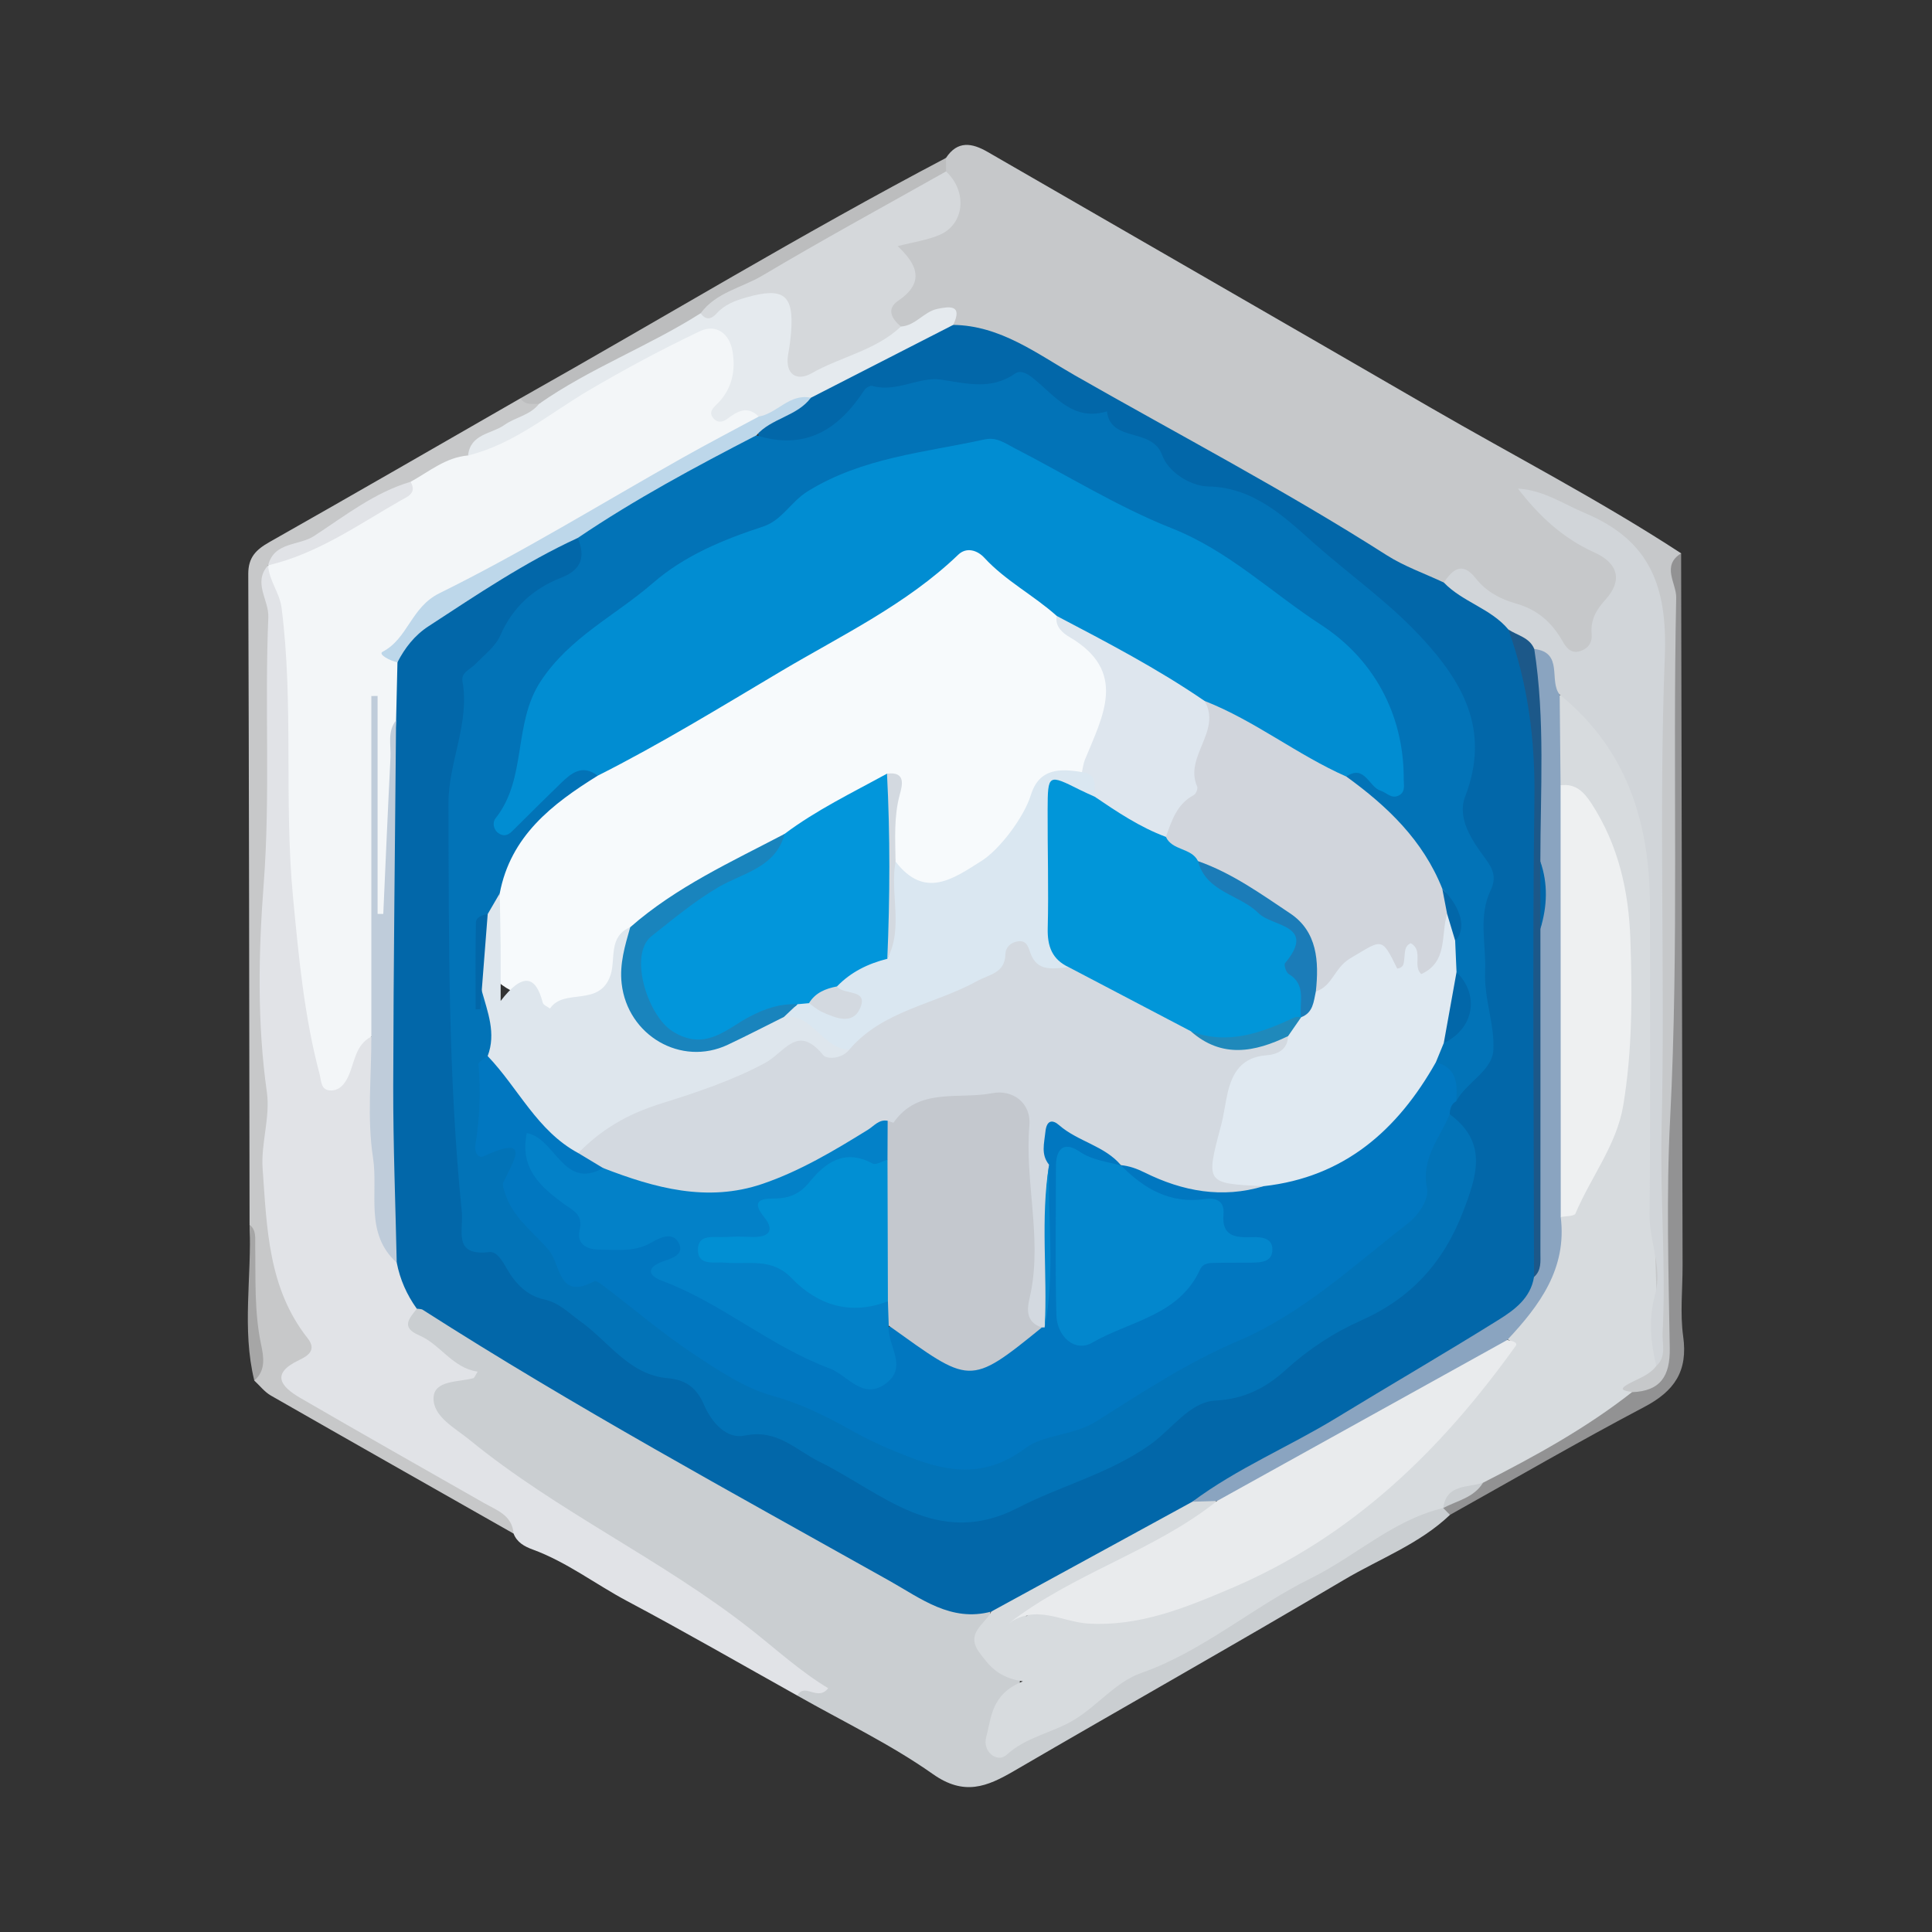
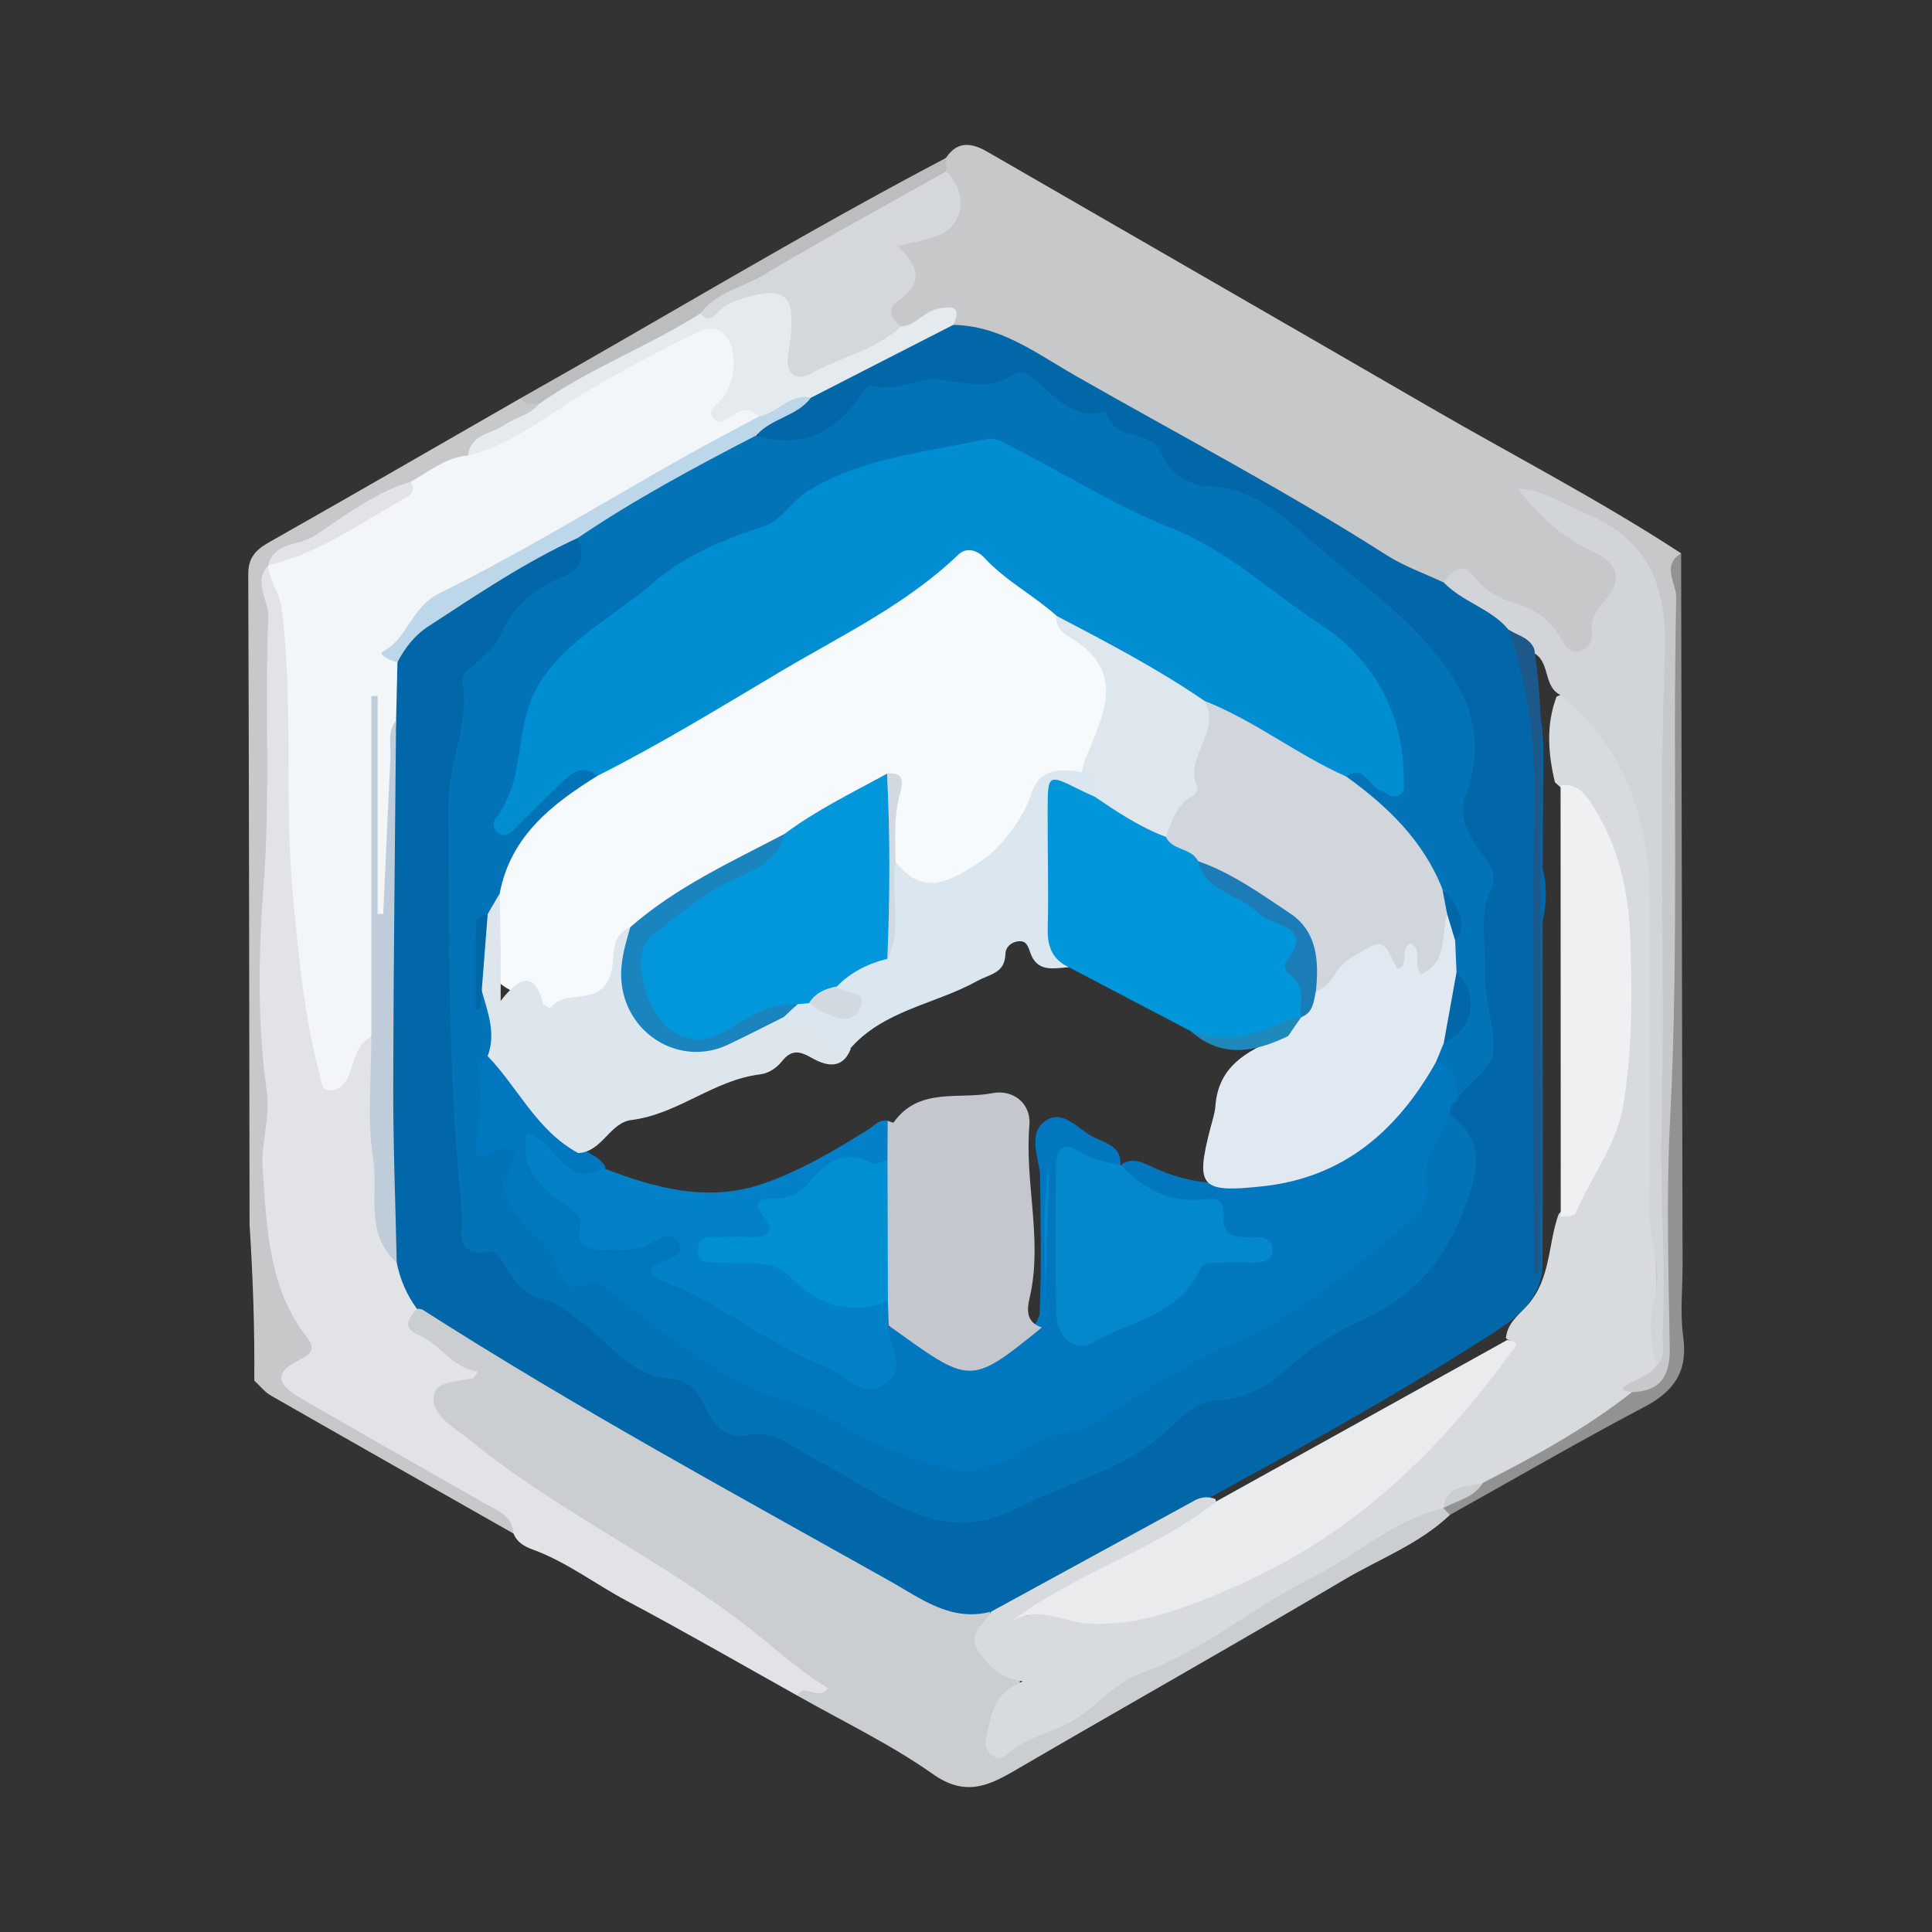
<svg xmlns="http://www.w3.org/2000/svg" version="1.1" id="Layer_1" x="0px" y="0px" width="200px" height="200px" viewBox="0 0 200 200" enable-background="new 0 0 200 200" xml:space="preserve">
  <rect x="0" y="0" width="200" height="200" fill="#333333" stroke="none" />
  <g>
    <path fill="#C6C8CA" d="M97.926,16.35c1.207-1.828,2.703-1.553,4.319-0.62c15.253,8.808,30.521,17.589,45.761,26.42   c8.683,5.031,17.614,9.636,26.027,15.132c-0.682,1.159-0.211,2.405-0.214,3.598c-0.036,15.479,0.22,30.964-0.108,46.437   c-0.227,10.686-0.191,21.367-0.179,32.049c0.003,2.947-1.023,4.646-3.78,5.396c-0.871,0.01-1.924,0.143-2.173-0.949   c-0.201-0.881,0.747-1.233,1.34-1.671c0.622-0.46,1.241-0.914,1.724-1.522c1.282-3.803,0.64-7.733,0.474-11.558   c-0.149-3.439,0.004-6.835,0.037-10.256c0.181-18.707-0.004-37.415,0.083-56.123c0.013-2.901-0.966-4.817-3.59-6.15   c-2.734-1.389-5.083-3.494-8.105-4.423c1.73,1.341,3.309,2.855,5.24,3.956c3.618,2.063,3.966,3.404,1.946,6.939   c-0.446,0.781-0.749,1.603-1.048,2.445c-1.098,3.091-2.701,3.585-4.721,1.145c-2.554-3.086-6.494-3.78-9.489-6.049   c-0.481-0.364-1.072-0.029-1.586,0.181c-2.76,0.248-4.85-1.435-6.972-2.701c-12.081-7.209-24.35-14.081-36.663-20.881   c-2.353-1.299-4.833-2.181-7.379-2.94c-0.808-1.036-1.687-1.613-3.007-0.72c-0.806,0.545-1.695,1.014-2.753,0.747   c-1.877-1.057-1.627-2.419-0.495-3.837c0.799-1.001,1.5-1.959,0.561-3.244c-1.304-1.786-0.386-2.41,1.352-2.94   c4.205-1.283,4.647-2.332,3.072-6.522C97.488,17.187,97.576,16.736,97.926,16.35z" />
    <path fill="#CACED1" d="M150.1,156.819c-3.166,3.018-7.269,4.533-10.946,6.711c-11.333,6.711-22.812,13.175-34.193,19.806   c-2.803,1.633-5.154,2.598-8.387,0.318c-4.402-3.104-9.336-5.456-14.041-8.13c-0.062-1.605,1.13-0.835,1.75-0.981   c-9.24-7.305-19.195-13.674-29.334-19.802c-3.09-1.868-5.774-4.458-8.629-6.735c-1.082-0.863-2.47-1.89-2.08-3.543   c0.434-1.839,2.184-1.969,3.719-2.23c-2.059-0.897-3.743-2.369-5.418-3.789c-1.562-1.324-0.915-2.513,0.726-3.322   c1.324-0.083,2.294,0.709,3.326,1.345c16.15,9.948,32.737,19.135,49.29,28.383c2.151,1.202,4.597,0.642,6.682,1.733   c-0.402,2.612-0.92,5.168,2.333,6.619c1.298,0.579,0.458,1.642-0.163,2.479c-0.995,1.342-2.344,3.106-1.224,4.439   c0.897,1.068,2.608-0.551,3.79-1.123c2.871-1.388,5.851-2.718,8.163-5.014c1.583-1.572,3.835-1.717,5.575-2.872   c5.909-3.925,12.351-6.949,18.248-10.899c3.012-2.017,5.982-4.257,9.853-4.428C149.62,155.981,149.959,156.308,150.1,156.819z" />
    <path fill="#E1E3E7" d="M43.144,135.474c-0.73,0.987-1.723,1.912,0.245,2.756c2.205,0.946,3.449,3.38,6.056,3.765   c-0.241,0.371-0.317,0.637-0.454,0.675c-1.545,0.42-4.024,0.202-4.108,2.001c-0.092,1.971,2.225,3.154,3.732,4.386   c9.086,7.43,19.868,12.347,29.113,19.616c2.642,2.077,5.11,4.345,8.008,6.091c-1.114,1.412-2.406-0.633-3.202,0.76   c-5.858-3.268-11.67-6.624-17.593-9.771c-3.288-1.747-6.267-4.056-9.802-5.35c-0.834-0.305-1.626-0.73-1.976-1.65   c-3.856-3.616-8.748-5.584-13.219-8.206c-3.16-1.854-6.205-3.905-9.492-5.556c-1.935-0.972-2.515-2.523-0.906-4.32   c0.873-0.975,0.883-1.831,0.318-3.002c-3.082-6.382-3.875-13.221-3.307-20.16c0.257-3.146-0.125-6.209-0.156-9.307   c-0.134-13.351,0.688-26.691,0.408-40.041c-0.046-2.221,0.05-4.439-0.247-6.663c-0.141-1.055-0.696-2.546,1.144-2.953   c1.829,1.142,2.084,3.019,2.31,4.921c0.646,5.42,0.703,10.86,0.751,16.313c0.077,8.781,0.497,17.553,2.088,26.217   c0.296,1.609,0.435,3.313,1.561,4.809c1.94-0.536,1.522-3.981,4.217-3.46c0.834,1.041,0.801,2.291,0.787,3.509   c-0.059,5.124,0.09,10.233,0.656,15.335c0.153,1.378,0.44,2.611,1.226,3.73C42.214,131.67,43.154,133.415,43.144,135.474z" />
    <path fill="#C7C8C9" d="M27.755,58.522c-1.613,1.793,0.099,3.582,0.022,5.384c-0.396,9.189,0.223,18.374-0.479,27.593   c-0.543,7.13-0.686,14.381,0.331,21.583c0.361,2.559-0.63,5.287-0.442,7.898c0.441,6.111,0.567,12.371,4.654,17.546   c0.955,1.209,0.083,1.815-0.884,2.273c-3.007,1.423-1.834,2.774,0.132,3.916c6.313,3.665,12.668,7.259,19.01,10.873   c1.334,0.76,2.921,1.261,3.064,3.166c-8.378-4.756-16.763-9.503-25.124-14.288c-0.653-0.374-1.147-1.027-1.715-1.55   c0.049-5.383-0.145-10.759-0.488-16.13c-0.035-22.454-0.054-44.908-0.135-67.362c-0.006-1.735,0.812-2.529,2.194-3.311   c8.687-4.915,17.327-9.912,25.983-14.881c0.694,0.263,1.621-0.17,2.11,0.707c-0.261,1.578-1.72,1.809-2.8,2.41   c-1.603,0.892-3.313,1.603-4.519,3.072c-1.884,1.111-3.912,1.951-5.793,3.07c-5.238,1.989-9.469,5.849-14.672,7.903   C28.055,58.439,27.905,58.48,27.755,58.522z" />
    <path fill="#929293" d="M150.1,156.819c-0.233-0.236-0.467-0.473-0.7-0.709c0.047-0.142,0.095-0.283,0.14-0.426   c1.084-1.286,2.776-1.725,3.973-2.857c5.227-2.76,9.959-6.395,15.436-8.71c2.948-0.108,3.949-1.671,3.904-4.553   c-0.123-7.897-0.37-15.815,0.036-23.693c0.928-18.003,0.251-36.009,0.631-54.008c0.031-1.47-1.562-3.302,0.511-4.581   c0.05,24.579,0.1,49.158,0.149,73.737c0.005,2.447-0.272,4.932,0.063,7.332c0.5,3.576-0.891,5.644-4.001,7.283   C163.451,149.214,156.806,153.073,150.1,156.819z" />
    <path fill="#BCBDBE" d="M55.797,41.809c-0.692-0.02-1.446,0.165-1.919-0.578c14.695-8.272,29.116-17.028,44.048-24.881   c0.003,0.465,0.006,0.93,0.009,1.395c-1.961,2.348-4.672,3.675-7.276,5.05c-6.047,3.192-11.854,6.799-17.834,10.099   C67.416,36.372,61.805,39.47,55.797,41.809z" />
-     <path fill="#A6A6A6" d="M25.836,126.785c0.721,0.573,0.57,1.388,0.583,2.148c0.056,3.423-0.11,6.844,0.608,10.249   c0.252,1.193,0.539,2.684-0.702,3.732C25.015,137.573,26.075,132.159,25.836,126.785z" />
    <path fill="#0267A9" d="M43.144,135.474c-1.034-1.439-1.734-3.023-2.073-4.764c-0.543-1.11-0.883-2.286-0.906-3.515   c-0.201-10.409-1.372-20.826-0.564-31.219c0.542-6.978,0.507-13.932,0.582-20.898c-0.017-1.952-0.109-3.909,0.111-5.857   c0.299-1.821,1.198-3.305,2.668-4.405c4.416-3.306,9.191-6.046,13.992-8.736c0.95-0.532,2.001-1.003,3.12-0.316   c1.576,1.871,0.929,3.576-0.974,4.326c-4.637,1.828-6.198,6.531-9.497,9.578c-0.5,0.462-0.817,1.123-0.794,1.794   c0.11,3.146-1.202,6.165-1.258,9.162c-0.19,10.219-0.679,20.457,0.265,30.676c0.398,4.312,0.36,8.652,0.8,12.973   c0.234,2.3,0.874,3.534,2.812,5.225c4.194,3.661,9.405,5.845,13.273,9.849c0.773,0.8,1.644,1.639,2.739,1.848   c3.128,0.598,5.521,2.063,7.116,4.921c0.679,1.217,2.092,1.733,3.496,1.536c2.19-0.306,3.853,0.685,5.542,1.825   c4.167,2.812,8.616,5.077,13.339,6.822c2.101,0.777,3.904,0.602,6.044-0.325c5.593-2.422,11.519-4.041,16.508-7.816   c2.87-2.171,5.605-4.787,9.655-4.74c0.837,0.01,1.532-0.855,2.209-1.43c3.924-3.339,8.398-5.824,12.862-8.33   c5.216-2.929,6.299-8.341,7.714-13.422c0.492-1.767-1.776-2.975-2.215-4.717c-0.161-0.719,0.004-1.366,0.428-1.955   c1.166-1.172,1.406-3.014,2.938-3.961c0.729-0.451,0.87-1.407,0.524-2.116c-1.44-2.953-0.221-6.16-0.976-9.168   c-0.133-0.53-0.153-1.131-0.031-1.659c0.919-3.978,0.816-7.777-1.439-11.388c-0.643-1.029-0.482-2.352-0.057-3.568   c1.915-5.478,0.121-10.275-3.631-14.036c-5.389-5.402-11.143-10.471-17.522-14.747c-1.222-0.819-2.543-1.374-4.003-1.548   c-2.086-0.249-3.859-1.255-5.266-2.67c-2.608-2.624-5.551-4.522-9.179-5.355c-0.977-0.224-1.843-0.826-2.589-1.48   c-1.965-1.725-3.93-2.922-6.506-1.078c-0.642,0.459-1.494,0.151-2.27-0.001c-4.369-0.856-8.333-0.528-12.035,2.581   c-2.581,2.168-5.567,4.912-9.464,2.019c-0.647-1.466,0.561-1.935,1.426-2.487c1.195-0.762,2.492-1.362,3.644-2.199   c3.752-2.262,7.662-4.229,11.599-6.141c1.056-0.513,2.058-1.324,3.375-0.929c4.889,0.06,8.698,3.002,12.603,5.231   c10.776,6.151,21.781,11.915,32.254,18.599c1.834,1.171,3.947,1.904,5.931,2.84c3.42,0.668,6.062,2.411,7.696,5.561   c1.471,3.938,2.634,7.873,2.599,12.197c-0.144,17.631-0.012,35.264-0.077,52.889c-0.106,3.431-2.445,5.316-4.997,6.963   c-8.927,5.76-18.187,10.958-27.507,16.045c-1.167,0.637-2.319,1.285-3.427,2.015c-5.745,3.315-11.524,6.573-17.377,9.698   c-1.164,0.621-2.359,1.236-3.753,1.158c-4.159,1.125-7.324-1.376-10.525-3.173c-16.244-9.118-32.622-18.012-48.325-28.062   C43.605,135.486,43.355,135.511,43.144,135.474z" />
    <path fill="#D7DBDE" d="M102.622,166.828c6.936-3.789,13.873-7.578,20.809-11.368c0.754-0.475,1.548-0.609,2.395-0.281   c0.603,2.213-1.421,2.521-2.566,3.133c-4.604,2.464-9.076,5.198-13.946,7.149c-1.109,0.444-2.263,0.856-3.144,1.918   c1.269-1.247,2.595-1.18,4.095-0.71c4.605,1.446,9.209,0.668,13.323-1.299c5.901-2.82,11.744-5.826,17.188-9.548   c2.898-1.981,5.304-4.322,7.456-7.059c2.588-3.291,4.988-6.748,8.047-9.652c0.467-0.443-0.571-0.345-0.363-0.766   c0.193-1.426,1.353-2.275,2.184-3.202c2.444-2.724,2.136-6.286,3.23-9.41c4.593-5.549,6.34-12.078,6.514-19.117   c0.126-5.111,0.179-10.232-0.715-15.294c-0.743-4.203-2.959-7.571-6.161-10.337c-0.711-2.975-0.941-5.939,0.17-8.877   c1.986-0.96,2.812,0.743,3.762,1.794c4.696,5.196,6.723,11.362,6.567,18.341c-0.23,10.331,0.006,20.665-0.196,31.002   c-0.117,6.028,0.479,12.099,0.19,18.16c-0.736,0.962-1.86,1.292-2.866,1.846c-1.324,0.73-0.138,0.713,0.35,0.863   c-4.766,3.746-10.053,6.639-15.43,9.382c-1.316,0.956-3.221,0.983-4.113,2.609c0,0-0.005,0.003-0.005,0.003   c-5.199,1.25-9.07,4.992-13.696,7.274c-6.03,2.974-11.13,7.542-17.573,9.809c-2.65,0.933-4.489,3.373-6.954,4.855   c-2.245,1.35-4.912,1.738-6.961,3.605c-1.004,0.915-2.522-0.367-2.13-1.791c0.554-2.016,0.489-4.486,3.804-5.809   c-2.586-0.387-3.517-1.659-4.487-2.96C99.885,169.056,101.957,168.17,102.622,166.828z" />
    <path fill="#D1D5D9" d="M171.463,141.407c-0.597-2.464-0.823-4.896-0.121-7.422c0.766-2.758-0.607-5.441-0.582-8.219   c0.095-10.647,0.033-21.295,0.039-31.943c0.005-8.638-2.37-16.258-9.342-21.921c-1.753-0.933-0.935-3.512-2.807-4.365   c-1.005-0.61-1.925-1.311-2.503-2.37c-1.818-2.184-4.747-2.842-6.683-4.864c0.94-1.391,1.92-2.195,3.308-0.428   c1.065,1.355,2.548,2.152,4.175,2.608c2.172,0.609,3.688,1.93,4.79,3.863c0.363,0.638,0.859,1.38,1.845,1.055   c0.849-0.28,1.263-0.898,1.184-1.781c-0.128-1.444,0.473-2.493,1.438-3.554c1.785-1.963,1.32-3.762-1.146-4.872   c-3.257-1.466-5.761-3.791-7.917-6.616c2.632,0.156,4.684,1.588,6.943,2.538c6.748,2.839,8.538,7.617,8.255,14.864   c-0.638,16.339,0.048,32.726-0.336,49.082c-0.164,6.975,0.473,13.92,0.109,20.876C172.049,139.112,172.55,140.416,171.463,141.407z   " />
    <path fill="#D5D8DB" d="M72.535,32.425c1.594-2.167,4.255-2.629,6.396-3.901c6.259-3.72,12.659-7.203,19.004-10.778   c2.226,2.08,1.93,5.459-0.675,6.572c-1.282,0.548-2.715,0.742-4.332,1.162c1.965,1.843,2.889,3.726,0.068,5.641   c-1.274,0.865-0.697,1.871,0.269,2.682c0.13,1.621-1.31,1.898-2.257,2.498c-1.968,1.245-4.194,1.998-6.326,2.9   c-2.389,1.01-3.831-0.12-3.876-2.72c-0.102-5.97-0.303-6.087-5.852-3.603C74.083,33.265,73.023,34.265,72.535,32.425z" />
    <path fill="#E5EAEE" d="M72.535,32.425c0.515,0.759,1.112,0.622,1.619,0.053c0.852-0.957,1.969-1.367,3.142-1.699   c3.826-1.085,4.901-0.25,4.597,3.592c-0.06,0.76-0.161,1.52-0.296,2.271c-0.383,2.134,0.898,2.866,2.416,2.002   c3.032-1.727,6.633-2.358,9.252-4.841c1.51-0.088,2.37-1.532,3.764-1.825c1.324-0.279,2.642-0.424,1.645,1.657   c-4.91,2.514-9.82,5.028-14.731,7.542c-1.748,0.721-3.278,1.927-5.166,2.339c-1.108-0.076-2.183-0.062-3.223,0.483   c-0.735,0.385-1.517,0.315-2.111-0.372c-0.633-0.733-0.307-1.456,0.105-2.135c0.691-1.139,1.41-2.259,1.436-3.657   c0.042-2.226-1.152-3.215-3.112-2.272c-5.656,2.721-11.187,5.672-16.327,9.324c-2.076,1.475-4.249,3.018-7.091,2.265   c0.242-2.258,2.431-2.217,3.771-3.166c1.137-0.805,2.655-0.996,3.571-2.175C61.064,38.123,67.128,35.861,72.535,32.425z" />
    <path fill="#F3F6F8" d="M48.455,47.15c4.764-1.172,8.433-4.353,12.533-6.761c3.731-2.191,7.557-4.244,11.464-6.1   c1.684-0.8,3.062,0.237,3.375,2.061c0.352,2.05-0.059,3.987-1.647,5.523c-0.394,0.381-0.834,0.821-0.344,1.408   c0.442,0.53,0.993,0.43,1.476,0.063c1.039-0.787,2.069-1.38,3.232-0.221c-0.238,1.138-1.21,1.567-2.082,1.993   c-5.186,2.534-9.867,5.956-15.039,8.509c-5.571,2.751-10.896,5.949-16.255,9.074c-2.142,1.249-3.954,3.036-4.023,5.859   c-0.047,2.003-0.094,4.007-0.141,6.01c-0.434,6.418-0.044,12.872-0.875,19.273c-0.07,0.539,0.041,1.124-1.254,1.787   c-0.142-7.918-0.033-15.51-0.076-22.933c-0.439,0.24,0.013,1.019,0.012,1.598c-0.02,9.541-0.179,19.085,0.616,28.612   c0.126,1.509,0.302,3.152-0.984,4.402c-1.709,0.883-1.723,2.75-2.433,4.21c-0.365,0.75-0.887,1.365-1.738,1.367   c-1.079,0.003-0.992-0.95-1.187-1.685c-1.598-6.014-2.162-12.152-2.752-18.339c-0.951-9.967,0.087-19.983-1.182-29.922   c-0.205-1.608-1.308-2.832-1.393-4.417c0,0,0.001,0,0.001,0c4.123-2.108,8.235-4.234,12.18-6.667c0.925-0.571,2.09-0.831,2.57-1.98   C44.423,48.824,46.142,47.339,48.455,47.15z" />
    <path fill="#BFCCDA" d="M38.442,107.308c0-11.751,0-23.502,0-35.254c0.215-0.003,0.431-0.007,0.646-0.01c0,7.52,0,15.041,0,22.561   c0.197,0.002,0.394,0.003,0.59,0.005c0.243-5.394,0.468-10.79,0.744-16.183c0.067-1.296-0.346-2.685,0.58-3.858   c-0.106,12.627-0.269,25.253-0.295,37.88c-0.012,6.087,0.233,12.174,0.362,18.26c-3.356-3.013-1.892-7.227-2.453-10.851   C37.984,115.764,38.452,111.499,38.442,107.308z" />
    <path fill="#E1E3E7" d="M42.506,49.875c0.696,1.198-0.364,1.556-1.038,1.941c-4.424,2.531-8.629,5.52-13.712,6.706   c0.635-2.455,3.177-2.006,4.749-3.03C35.704,53.409,38.749,50.987,42.506,49.875z" />
    <path fill="#CACED1" d="M149.405,156.107c0.336-2.499,2.523-2.082,4.112-2.609C152.576,155.045,150.844,155.345,149.405,156.107z" />
    <path fill="#0273B7" d="M150.073,115.346c3.98,2.924,2.817,6.375,1.355,10.156c-2.028,5.247-5.408,8.92-10.548,11.203   c-2.824,1.254-5.423,2.968-7.76,5.086c-2.034,1.843-4.239,3.036-7.324,3.2c-2.618,0.139-4.5,2.974-6.727,4.554   c-4.24,3.008-9.207,4.229-13.682,6.539c-8.376,4.323-14.107-1.585-20.549-4.763c-2.482-1.225-4.381-3.416-7.738-2.711   c-1.876,0.394-3.413-1.309-4.229-3.201c-0.71-1.647-1.783-2.577-3.763-2.742c-3.959-0.329-6.105-3.796-9.023-5.877   c-1.242-0.886-2.193-1.943-3.817-2.292c-1.68-0.361-2.898-1.6-3.762-3.101c-0.455-0.791-1.053-1.877-1.843-1.783   c-3.827,0.453-2.664-2.23-2.86-4.177c-1.417-14.051-1.337-28.144-1.379-42.241c-0.013-4.313,2.229-8.298,1.451-12.668   c-0.163-0.916,0.798-1.227,1.324-1.77c0.922-0.952,2.094-1.831,2.598-2.986c1.28-2.933,3.434-4.849,6.285-5.964   c2.159-0.844,2.522-2.175,1.733-4.124c-0.095-0.91,0.439-1.426,1.16-1.8c5.16-2.681,10.015-5.896,15.152-8.614   c0.665-0.352,1.396-0.717,2.174-0.206c5.046,1.596,8.505-0.573,11.172-4.677c0.154-0.236,0.601-0.505,0.82-0.441   c2.499,0.724,4.847-0.986,7.126-0.646c2.703,0.403,5.185,1.097,7.662-0.628c0.572-0.399,1.272,0.008,1.828,0.45   c2.266,1.801,4.116,4.537,7.68,3.465c0.412,3.29,4.667,1.593,5.729,4.552c0.611,1.701,2.875,3.185,4.78,3.221   c4.716,0.09,7.956,3.232,10.866,5.821c3.614,3.215,7.622,6.022,10.96,9.573c4.485,4.771,7.407,9.793,4.751,16.697   c-0.868,2.257,0.703,4.569,2.087,6.423c0.854,1.143,1.15,2.029,0.547,3.295c-1.298,2.728-0.453,5.566-0.57,8.351   c-0.122,2.901,0.993,5.501,0.854,8.169c-0.113,2.171-2.786,3.342-3.851,5.314c-0.946-1.259-1.357-2.825-2.345-4.062   c-0.227-0.892,0.122-1.599,0.706-2.231c2.522-2.231,2.782-3.779,1.193-7.195c-0.374-0.931-0.39-1.873-0.097-2.824   c0.936-2.125-0.211-3.708-1.384-5.283c-2.201-3.856-4.528-7.596-8.375-10.098c-0.639-0.415-1.137-1.054-1.256-1.881   c1.649-0.979,1.649-0.979,4.687,0.631c0.608-1.503,0.613-3.059,0.139-4.457c-1.756-5.179-4.617-9.596-9.417-12.501   c-1.14-0.689-2.392-1.217-3.425-2.058c-7.839-6.381-17.26-9.946-26.023-14.681c-1.196-0.646-2.44-1.078-3.833-0.824   c-5.881,1.073-11.916,1.627-17.091,5.082c-8.07,5.388-17.362,8.884-24.498,15.704c-3.12,2.982-5.466,6.454-4.984,11.06   c0.131,1.249-0.241,2.128-0.905,3.059c-0.678,0.95-1.624,1.833-1.136,3.572c1.959-1.533,3.369-3.388,5.138-4.819   c1.991-1.61,3.256-1.467,4.266,0.325c-0.872,1.332-2.385,1.881-3.527,2.887c-2.914,2.567-5.511,5.328-6.24,9.347   c-0.334,0.926-0.728,1.817-1.449,2.517c-1.856,2.708,0.047,5.911-1.547,8.256c-0.095-0.107,0.211-0.574,0.573-1.037   c2.408,1.846,1.856,4.248,1.269,6.659c-1.636,2.543-0.054,5.472-0.953,8.126c-0.21,0.619,0.441,0.942,1.076,0.919   c2.528-0.093,2.773,1.417,2.195,3.298c-0.574,1.867,0.207,3.243,1.313,4.568c1.343,1.611,3.134,2.873,3.829,4.989   c0.141,0.428,0.496,0.88,0.955,0.808c3.14-0.494,4.81,1.992,6.936,3.449c5.489,3.764,10.973,7.38,17.358,9.666   c4.656,1.666,8.739,4.771,13.674,6.03c2.096,0.535,3.744,0.621,5.639-0.611c3.549-2.308,7.974-2.515,11.624-4.868   c7.077-4.562,14.691-8.23,21.893-12.607c3.273-1.989,5.481-5.158,8.603-7.31c1.211-0.835,1.328-2.434,1.523-3.921   C147.165,119.242,147.488,116.686,150.073,115.346z" />
    <path fill="#0177C0" d="M150.073,115.346c-1.011,2.463-2.974,4.526-2.351,7.653c0.23,1.154-0.849,2.774-2.027,3.686   c-5.635,4.365-10.811,9.275-17.585,12.155c-5.126,2.179-9.883,5.297-14.616,8.295c-2.351,1.489-5.401,1.339-7.327,2.77   c-4.037,2.999-7.692,2.594-11.94,0.96c-1.976-0.76-3.891-1.569-5.72-2.59c-2.701-1.508-5.36-2.901-8.439-3.749   c-2.996-0.825-5.776-2.701-8.421-4.462c-3.125-2.081-6-4.537-8.994-6.816c-0.349-0.266-0.92-0.729-1.129-0.617   c-3.777,2.029-3.437-1.723-4.745-3.253c-1.58-1.848-3.646-3.304-4.454-5.742c-0.134-0.405-0.362-0.937-0.213-1.253   c1.054-2.24,2.963-4.973-2.032-2.699c-0.644,0.293-0.973-0.515-0.884-1.055c0.463-2.811,0.58-5.621,0.332-8.46   c-0.022-0.252,0.622-0.562,0.957-0.845c1.578,0.324,2.245,1.671,3.043,2.811c1.839,2.626,3.967,4.942,6.685,6.678   c0.808,0.7,1.978,0.965,2.471,2.044c-1.514,2.207-3.214,1.271-4.837,0.212c-0.922-0.602-1.502-1.624-2.568-2.445   c0.042,2.119,1.244,3.341,2.549,4.465c1.341,1.155,2.864,2.109,3.183,4.092c0.171,1.061,1.095,1.289,2.041,1.344   c1.351,0.079,2.649-0.118,3.924-0.594c1.251-0.466,2.667-1.065,3.669,0.271c1.148,1.53-0.749,2.256-1.302,3.572   c6.235,3.156,11.971,7.155,18.367,9.983c3.505,1.55,3.931,1.302,3.757-2.589c-0.025-0.559-0.031-1.11,0.228-1.627   c1.383-0.86,2.249,0.331,3.193,0.9c5.648,3.398,7.266,3.23,12.334-1.466c0.16-0.292,0.295-0.588,0.396-0.904   c0.212-4.886,0.093-9.764,0.05-14.641c-0.269-1.842-1.183-4.1,0.47-5.338c1.832-1.372,3.423,0.764,4.996,1.586   c1.248,0.652,3.12,0.963,2.836,3.1c-0.947,0.688-1.982,0.401-2.852-0.005c-2.204-1.029-3.004-0.381-2.955,1.985   c0.081,3.882-0.06,7.77,0.049,11.651c0.104,3.684,1.674,4.635,4.925,2.696c3.078-1.836,6.666-2.897,8.819-6.271   c1.158-1.815,3.777-0.612,6.321-1.45c-2.44-0.584-4.227-1.17-4.76-3.409c-0.24-1.008-1.448-0.887-2.311-0.907   c-2.098-0.048-3.855-1.019-5.546-2.066c-0.841-0.521-2.146-0.985-1.535-2.499c1.264-0.76,2.366-0.059,3.451,0.434   c3.443,1.563,7.014,1.912,10.705,1.241c6.889-1.147,12.487-4.296,16.235-10.38c0.491-0.798,0.866-1.868,2.126-1.834   c2.182,0.576,2.258,2.248,2.1,4.04C150.211,114.296,150.097,114.798,150.073,115.346z" />
-     <path fill="#8AA4C0" d="M158.826,67.183c3.066,0.353,1.479,3.299,2.631,4.719c0.032,3.131,0.063,6.262,0.094,9.393   c1.105,1.319,0.959,2.924,0.962,4.468c0.025,11.918,0.025,23.837,0,35.755c-0.003,1.544,0.149,3.148-0.945,4.474   c0.653,5.324-2.175,9.135-5.531,12.716c-0.286,1.101-1.303,1.491-2.114,1.975c-8.246,4.923-16.693,9.491-25.073,14.177   c-0.885,0.495-1.834,0.771-2.866,0.52c-0.852,0.026-1.704,0.052-2.555,0.079c4.632-3.458,9.986-5.674,14.889-8.666   c5.578-3.404,11.233-6.684,16.776-10.142c1.659-1.035,3.351-2.248,3.707-4.461c0.695-3.293,0.252-6.625,0.283-9.935   c0.08-8.554,0.02-17.109,0.03-25.661c0.461-2.596,0.504-5.196,0.007-7.797c-0.025-4.096,0.003-8.19-0.014-12.284   c-0.009-2.09,0.13-4.174-0.617-6.222C158.131,69.307,157.837,68.121,158.826,67.183z" />
    <path fill="#BDD7EA" d="M78.302,45.064c-6.319,3.268-12.586,6.624-18.486,10.621c-5.466,2.512-10.431,5.869-15.449,9.141   c-1.448,0.944-2.446,2.232-3.223,3.733c-0.742-0.132-2.04-0.826-1.543-1.085c2.645-1.38,2.929-4.601,5.885-6.06   c8.608-4.248,16.81-9.316,25.187-14.035c2.598-1.464,5.245-2.839,7.87-4.255c1.918-0.324,3.195-2.421,5.4-1.949   C82.503,43.11,79.844,43.277,78.302,45.064z" />
    <path fill="#1C5889" d="M159.463,96.15c0.002,11.189,0.009,22.378,0,33.567c-0.001,0.869,0.117,1.798-0.661,2.473   c-0.013-16.546-0.176-33.094,0.04-49.638c0.078-6.018-0.677-11.763-2.695-17.385c0.934,0.619,2.185,0.814,2.68,2.016   c1.14,7.303,0.632,14.653,0.63,21.989C159.959,91.498,159.931,93.824,159.463,96.15z" />
    <path fill="#E9EBED" d="M125.985,155.382c10.018-5.557,20.036-11.114,30.053-16.672c0.392,0.092,1.16,0.21,0.856,0.634   c-7.728,10.782-16.871,19.717-29.427,25.07c-4.904,2.091-9.57,3.974-14.839,3.654c-2.716-0.165-5.349-2.054-8.217-0.003   C111.161,162.827,119.441,160.601,125.985,155.382z" />
    <path fill="#EEF0F1" d="M161.568,125.993c-0.006-14.899-0.012-29.798-0.017-44.698c1.57-0.213,2.429,0.704,3.204,1.896   c2.781,4.277,3.85,9.045,4.021,14.046c0.197,5.758,0.208,11.547-0.743,17.224c-0.678,4.047-3.357,7.41-4.944,11.169   C162.969,125.915,162.092,125.88,161.568,125.993z" />
    <path fill="#018DD2" d="M61.871,80.302c-1.605-1.233-2.749-0.258-3.856,0.82c-1.589,1.548-3.174,3.102-4.741,4.673   c-0.405,0.406-0.795,0.841-1.412,0.596c-0.799-0.318-0.916-1.238-0.572-1.669c3.31-4.153,1.775-9.799,4.695-14.22   c3.007-4.552,7.719-6.775,11.583-10.13c3.318-2.881,7.301-4.509,11.406-5.855c1.994-0.654,2.891-2.573,4.621-3.646   c5.67-3.517,12.091-4.014,18.317-5.379c1.281-0.281,2.139,0.402,3.089,0.89c5.433,2.787,10.663,6.073,16.311,8.309   c5.892,2.333,10.347,6.687,15.47,10.011c5.272,3.421,8.554,9.089,8.532,15.944c-0.002,0.659,0.205,1.381-0.573,1.731   c-0.724,0.326-1.207-0.329-1.806-0.516c-1.24-0.386-1.658-2.772-3.562-1.473c-1.617,0.879-2.742-0.372-3.875-1.053   c-3.622-2.177-7.347-4.159-11.059-6.169c-4.931-3.264-10.312-5.749-15.342-8.843c-2.192-1.522-4.495-2.896-6.381-4.829   c-1.24-1.271-2.601-1.706-4.107-0.389c-6.009,5.254-13.373,8.365-20.002,12.641c-4.491,2.897-9.23,5.383-13.843,8.079   C63.925,80.314,63.04,81.436,61.871,80.302z" />
    <path fill="#F7FAFC" d="M61.871,80.302c6.515-3.284,12.725-7.102,18.992-10.822c6.297-3.737,12.962-6.902,18.335-12.058   c0.847-0.813,1.972-0.473,2.699,0.317c2.199,2.391,5.106,3.879,7.494,6.021c0.949,1.096,2.077,2.01,3.197,2.906   c2.932,2.343,3.505,3.717,2.343,7.135c-0.743,2.184-1.022,4.604-2.792,6.347c-3.273,0.269-5.044,1.787-4.698,5.331   c0.119,1.215-0.16,2.655-1.603,2.983c-2.668,0.606-4.931,2.01-7.255,3.303c-2.935,1.633-4.518-0.331-6.169-2.195   c-1.043-1.999-0.634-4.091-0.389-6.179c0.094-0.8,0.787-1.712-0.353-2.316c-3.542,1.879-7.114,3.67-10.355,6.032   c-5.371,3.063-11.113,5.521-15.774,9.732c-0.598,0.573-0.687,1.351-0.898,2.095c-1.263,4.451-2.642,5.589-7.063,6.034   c-1.332,0.134-1.853-1.055-2.799-1.5c-4.068-1.91-4.185-2.047-3.825-6.778c0.109-1.429,0.605-2.786,0.773-4.204   C52.855,86.547,57.14,83.239,61.871,80.302z" />
    <path fill="#D1D5DC" d="M124.694,72.559c5.2,2.036,9.591,5.586,14.678,7.83c4.242,3.066,7.941,6.599,9.928,11.598   c0.751,0.715,0.882,1.658,0.969,2.618c-0.171,2.186,0.324,4.548-1.787,6.208c-0.43,0.338-1.09,1.028-1.283,0.647   c-0.928-1.841-3.441,0.063-4.359-2.105c-0.504-1.19-1.589,0.032-2.468,0.366c-1.749,0.664-1.905,3.401-4.264,3.127   c-0.681-0.583-0.559-1.397-0.596-2.151c-0.147-3.01-1.506-5.145-4.216-6.603c-2.518-1.355-4.811-3.119-7.423-4.331   c-1.181-0.967-3.064-1.12-3.48-2.98c-0.092-1.685,0.614-2.891,1.547-4.367c1.419-2.244,1.795-5.174,2.013-7.931   C124.016,73.699,123.764,72.949,124.694,72.559z" />
    <path fill="#E0E9F1" d="M136.217,102.632c1.709-0.52,1.915-2.451,3.54-3.41c3.308-1.952,3.24-2.339,4.88,1.04   c0.782-0.077,0.684-0.706,0.753-1.219c0.07-0.517-0.008-1.095,0.65-1.406c1.344,0.762,0.166,2.347,1.085,3.202   c2.783-1.261,2.013-4.058,2.679-6.235c1.089,0.677,1.011,1.705,0.833,2.764c0.047,1.088,0.095,2.175,0.142,3.263   c1.009,2.71,0.518,5.15-1.322,7.347c-0.271,0.661-0.543,1.322-0.814,1.983c-3.96,7.023-9.47,11.894-17.814,12.83   c-6.573,0.724-7.12,0.124-5.515-6.069c0.193-0.745,0.452-1.489,0.507-2.249c0.296-4.077,3.254-5.663,6.466-7.025   c0.456-0.667,0.938-1.317,1.469-1.925c0.184-0.231,0.388-0.45,0.591-0.664C135.129,104.255,135.201,103.045,136.217,102.632z" />
    <path fill="#DEE6ED" d="M51.731,92.485c0.032,1.77,0.076,3.54,0.093,5.31c0.016,1.648,0.003,3.295,0.003,5.823   c2.236-2.908,3.622-2.702,4.358,0.18c0.064,0.249,0.49,0.406,0.747,0.606c1.47-2.179,5.14-0.083,6.273-3.473   c0.544-1.628-0.248-3.999,2.032-4.943c0.891,1.361,0.153,2.796,0.141,4.183c-0.06,6.704,4.759,9.749,10.752,6.778   c1.667-0.826,3.138-2.082,5.056-2.387c3.169-0.147,4.818,2.299,6.884,4.034c-0.91,2.249-2.679,1.698-4.064,0.901   c-1.318-0.758-2.119-0.812-3.073,0.383c-0.553,0.692-1.373,1.233-2.253,1.34c-4.793,0.579-8.51,4.126-13.314,4.724   c-2.266,0.282-3.022,3.306-5.51,3.419c-4.256-2.29-6.205-6.734-9.373-10.04c0.896-2.357-0.001-4.552-0.614-6.772   c-0.745-2.716-0.372-5.344,0.616-7.925C50.901,93.912,51.316,93.198,51.731,92.485z" />
    <path fill="#0267A9" d="M149.458,107.979c0.441-2.449,0.881-4.898,1.322-7.347C153.203,103.015,152.578,106.489,149.458,107.979z" />
    <path fill="#0267A9" d="M50.486,94.626c-0.206,2.642-0.411,5.284-0.617,7.925c-0.049,0.64-0.099,1.281-0.149,1.921   c-0.161,0.006-0.322,0.012-0.483,0.018c0-2.991-0.033-5.982,0.028-8.971C49.279,94.93,49.923,94.718,50.486,94.626z" />
    <path fill="#0267A9" d="M150.638,97.369c-0.277-0.921-0.555-1.842-0.832-2.763c-0.169-0.874-0.337-1.746-0.505-2.619   C151.294,93.97,151.856,96.23,150.638,97.369z" />
-     <path fill="#D3D9E0" d="M59.857,119.363c2.443-2.476,5.05-4.025,8.651-5.148c3.49-1.088,7.319-2.365,10.648-4.154   c2.157-1.159,3.368-4.111,6.068-0.832c0.369,0.449,1.939,0.4,2.69-0.568c0.407-2.268,2.142-3.314,4.017-4.027   c2.696-1.025,5.266-2.311,7.902-3.454c1.553-0.674,2.889-1.358,3.764-2.991c0.918-1.713,2.446-1.987,3.658-0.215   c0.898,1.313,2.156,1.377,3.463,1.532c4.609,1.692,8.686,4.411,12.974,6.726c2.331,1.577,4.792,2.038,7.472,0.954   c0.709-0.287,1.471-0.504,2.176,0.074c-0.043,1.443-1.158,1.904-2.229,1.982c-2.597,0.189-3.573,1.834-4.059,4.039   c-0.235,1.066-0.365,2.158-0.645,3.21c-1.602,6.028-1.612,6.025,4.421,6.3c-4.312,1.302-8.411,0.535-12.331-1.411   c-0.819-0.407-1.602-0.683-2.484-0.768l0.055,0.038c-1.712-2.053-4.488-2.469-6.441-4.183c-0.618-0.543-1.276-0.595-1.407,0.698   c-0.122,1.205-0.486,2.342,0.376,3.403c-0.775,5.599,0.062,11.241-0.449,16.847l-0.298,0.002c-2.646,0.283-2.19-1.902-1.99-3.072   c0.894-5.223-0.419-10.378-0.201-15.575c0.161-3.836-0.683-3.82-4.398-4.34c-3.72-0.521-6.237,1.536-9.23,2.652   c-3.573,1.545-6.731,3.896-10.339,5.354c-6.659,2.691-13.152,2.907-19.262-1.524C61.574,120.396,60.715,119.88,59.857,119.363z" />
    <path fill="#C4C8CE" d="M91.89,116.02c0.212,0.066,0.576,0.238,0.615,0.183c2.589-3.693,6.753-2.354,10.214-3.038   c2.059-0.407,4.043,0.955,3.842,3.351c-0.484,5.75,1.278,11.452,0.161,17.219c-0.225,1.16-0.942,2.996,1.131,3.684   c-7.569,6.157-7.4,5.845-15.85-0.192c-0.936-0.734-0.927-1.802-1.012-2.838c-0.163-4.729-0.11-9.46-0.03-14.192   C90.881,118.717,90.882,117.256,91.89,116.02z" />
    <path fill="#0381C8" d="M91.916,134.705c0.029,0.841,0.057,1.681,0.086,2.521c-0.213,1.99,2.036,4.19-0.241,5.951   c-2.419,1.871-4.001-0.821-5.883-1.52c-6.142-2.282-11.165-6.757-17.33-9.064c-1.543-0.577-1.62-1.407,0.15-2.037   c0.859-0.306,2.281-0.701,1.5-1.995c-0.608-1.006-1.834-0.482-2.701,0.034c-1.747,1.039-3.646,0.785-5.515,0.761   c-1.276-0.017-2.311-0.608-1.979-2.013c0.394-1.669-0.745-2.057-1.718-2.779c-2.334-1.733-4.505-3.608-3.752-7.266   c2.97,0.52,3.788,5.956,7.899,3.616c5.352,2.076,10.809,3.58,16.505,1.638c3.888-1.326,7.43-3.444,10.919-5.606   c0.644-0.399,1.138-1.094,2.034-0.924c-0.006,1.344-0.011,2.688-0.017,4.033c-0.383,0.798-1.042,1.246-1.879,0.964   c-2.538-0.856-4.248,0.42-5.826,2.113c-0.86,0.923-1.878,1.54-3.145,1.692c-0.923,0.111-1.39,0.381-0.985,1.487   c0.678,1.852-0.558,2.33-2.044,2.516c-1.271,0.159-2.597-0.068-4.133,0.381c1.38,0.977,2.618,0.558,3.772,0.656   c1.105,0.093,2.378-0.075,3.187,0.695C83.953,133.537,87.716,134.666,91.916,134.705z" />
    <path fill="#0387CD" d="M116.016,120.613c2.388,2.443,5.119,4.031,8.706,3.513c1.193-0.172,2.049,0.212,1.933,1.561   c-0.201,2.35,1.262,2.43,2.969,2.381c1.016-0.029,2.223,0.088,2.082,1.484c-0.109,1.083-1.195,1.145-2.107,1.155   c-1.223,0.014-2.447-0.007-3.669,0.023c-0.651,0.016-1.367-0.046-1.715,0.717c-2.17,4.756-7.29,5.309-11.155,7.549   c-1.775,1.029-3.647-0.62-3.704-2.875c-0.129-5.112-0.045-10.228-0.047-15.343c-0.001-1.785,0.766-2.694,2.428-1.576   c1.361,0.915,2.862,1.055,4.333,1.449C116.07,120.65,116.016,120.613,116.016,120.613z" />
-     <path fill="#0387CD" d="M108.151,137.417c0.299-5.611-0.463-11.251,0.449-16.846C108.454,126.185,109.241,131.826,108.151,137.417z   " />
+     <path fill="#0387CD" d="M108.151,137.417c0.299-5.611-0.463-11.251,0.449-16.846z   " />
    <path fill="#0267A9" d="M159.463,96.15c-0.003-2.325-0.005-4.651-0.008-6.977C160.267,91.498,160.167,93.824,159.463,96.15z" />
    <path fill="#DEE6EE" d="M124.694,72.559c1.826,3.123-2.139,5.757-0.764,8.863c0.094,0.211-0.12,0.76-0.337,0.875   c-1.763,0.932-2.297,2.651-2.898,4.338c-3.291,0.323-5.38-1.821-7.602-3.695c-0.487-0.956-0.826-1.97-1.089-3.011   c0.099-0.429,0.141-0.881,0.305-1.282c1.863-4.548,4.482-9.155-1.637-12.727c-0.637-0.372-1.494-1.066-1.283-2.16   C114.604,66.498,119.827,69.219,124.694,72.559z" />
    <path fill="#0296DB" d="M81.217,86.325c3.301-2.475,7.008-4.261,10.603-6.235c0.352,0.292,0.716,0.679,0.649,1.105   c-0.912,5.734,1.081,11.431,0.208,17.157c-0.98,2.469-3.671,2.701-5.435,4.152c-1.211,0.573-2.289,1.389-3.502,1.968   c-0.494,0.142-1.002,0.16-1.511,0.169c-3.176-0.365-5.166,2.286-7.901,3.133c-2.996,0.928-5.741,0.317-7.357-2.325   c-2.898-4.738-1.258-9.56,4.262-12.715C74.669,90.769,78.295,89.092,81.217,86.325z" />
    <path fill="#DAE7F1" d="M86.644,102.115c1.439-1.496,3.224-2.361,5.21-2.86c0.935-2.127,0.163-4.364,0.427-6.533   c0.143-1.177-0.422-2.441,0.427-3.531c3.02,3.923,5.947,1.8,8.93-0.09c1.824-1.156,4.352-4.465,5.078-6.803   c0.859-2.764,2.997-2.757,5.288-2.37c1.716,0.188,1.205,1.53,1.32,2.547c-3.763,0.218-3.877,0.222-3.739,4.315   c0.149,4.455-0.825,9.013,1.054,13.334c-1.57,0.124-3.284,0.553-3.987-1.51c-0.232-0.679-0.414-1.283-1.273-1.166   c-0.737,0.1-1.276,0.608-1.296,1.298c-0.058,2.022-1.599,2.073-2.965,2.829c-4.372,2.417-9.738,3.009-13.202,7.085   c-2.794-0.053-3.747-3.783-6.766-3.387c-0.241-1.187,1.082-0.715,1.394-1.315c0.401-0.037,0.802-0.073,1.203-0.11   c1.297-0.516,2.495,0.91,3.794,0.295C87.757,103.161,86.363,103.031,86.644,102.115z" />
    <path fill="#1984BD" d="M82.544,103.959c-0.465,0.438-0.93,0.877-1.394,1.315c-1.938,0.963-3.86,1.961-5.818,2.883   c-4.828,2.273-10.361-0.96-10.977-6.328c-0.236-2.053,0.346-3.932,0.884-5.841c4.751-4.172,10.457-6.763,15.978-9.662   c-0.889,3.493-4.379,4.066-6.818,5.496c-2.532,1.484-4.73,3.327-6.959,5.093c-2.4,1.902-0.403,8.203,2.161,9.833   c3.426,2.177,5.655-0.293,8.016-1.513C79.277,104.376,80.767,103.887,82.544,103.959z" />
    <path fill="#D3D9E0" d="M92.708,89.192c-0.608,3.327,0.848,6.83-0.854,10.064c0.273-6.389,0.299-12.778-0.033-19.166   c2.047-0.27,1.548,1.33,1.32,2.174C92.518,84.568,92.68,86.874,92.708,89.192z" />
    <path fill="#0196D9" d="M110.639,100.125c-1.725-0.806-2.226-2.159-2.179-4.03c0.103-4.087-0.027-8.179-0.01-12.269   c0.015-3.716,0.045-3.714,3.378-2.042c0.491,0.246,0.997,0.462,1.496,0.692c2.343,1.587,4.692,3.164,7.37,4.158   c0.651,1.442,2.642,1.108,3.323,2.509c2.155,2.103,4.84,3.407,7.368,4.96c2.01,1.235,4.293,2.201,3.252,5.594   c-0.503,1.641,1.58,3.675,0.045,5.607l0.014-0.001c-0.257,0.211-0.578,0.322-0.844,0.506c-3.357,2.316-6.823,3.298-10.59,0.936   C119.054,104.538,114.846,102.332,110.639,100.125z" />
    <path fill="#1B7CB8" d="M134.681,105.305c-0.198-1.551,0.595-3.366-1.277-4.479c-0.269-0.16-0.516-0.948-0.377-1.117   c3.307-3.992-1.305-3.745-2.745-5.177c-1.958-1.948-5.417-2.149-6.265-5.388c3.505,1.225,6.506,3.388,9.539,5.411   c2.817,1.879,2.996,4.977,2.66,8.078C135.986,103.685,135.944,104.846,134.681,105.305z" />
    <path fill="#1F89BB" d="M123.261,106.745c3.859,1.493,7.338,0.162,10.788-1.433c0.179-0.083,0.429-0.009,0.646-0.009   c-0.451,0.652-0.902,1.305-1.354,1.957C129.888,108.922,126.484,109.598,123.261,106.745z" />
    <path fill="#018FD3" d="M91.916,134.705c-3.873,1.509-7.284,0.399-9.965-2.389c-2.087-2.17-4.481-1.385-6.817-1.605   c-1.135-0.107-2.882,0.391-2.887-1.327c-0.005-1.724,1.741-1.247,2.877-1.327c0.883-0.062,1.775-0.044,2.661-0.009   c1.666,0.065,2.535-0.548,1.31-2.065c-1.272-1.575-0.465-1.917,0.916-1.91c1.546,0.008,2.715-0.388,3.745-1.659   c1.686-2.08,3.686-3.531,6.578-1.964c0.341,0.185,1.018-0.249,1.539-0.397C91.888,124.937,91.902,129.821,91.916,134.705z" />
    <path fill="#D3D9E0" d="M86.644,102.115c0.673,0.932,3.278,0.212,2.401,2.24c-0.776,1.796-2.548,1.031-3.944,0.405   c-0.489-0.219-0.905-0.601-1.355-0.91C84.405,102.758,85.468,102.341,86.644,102.115z" />
  </g>
</svg>